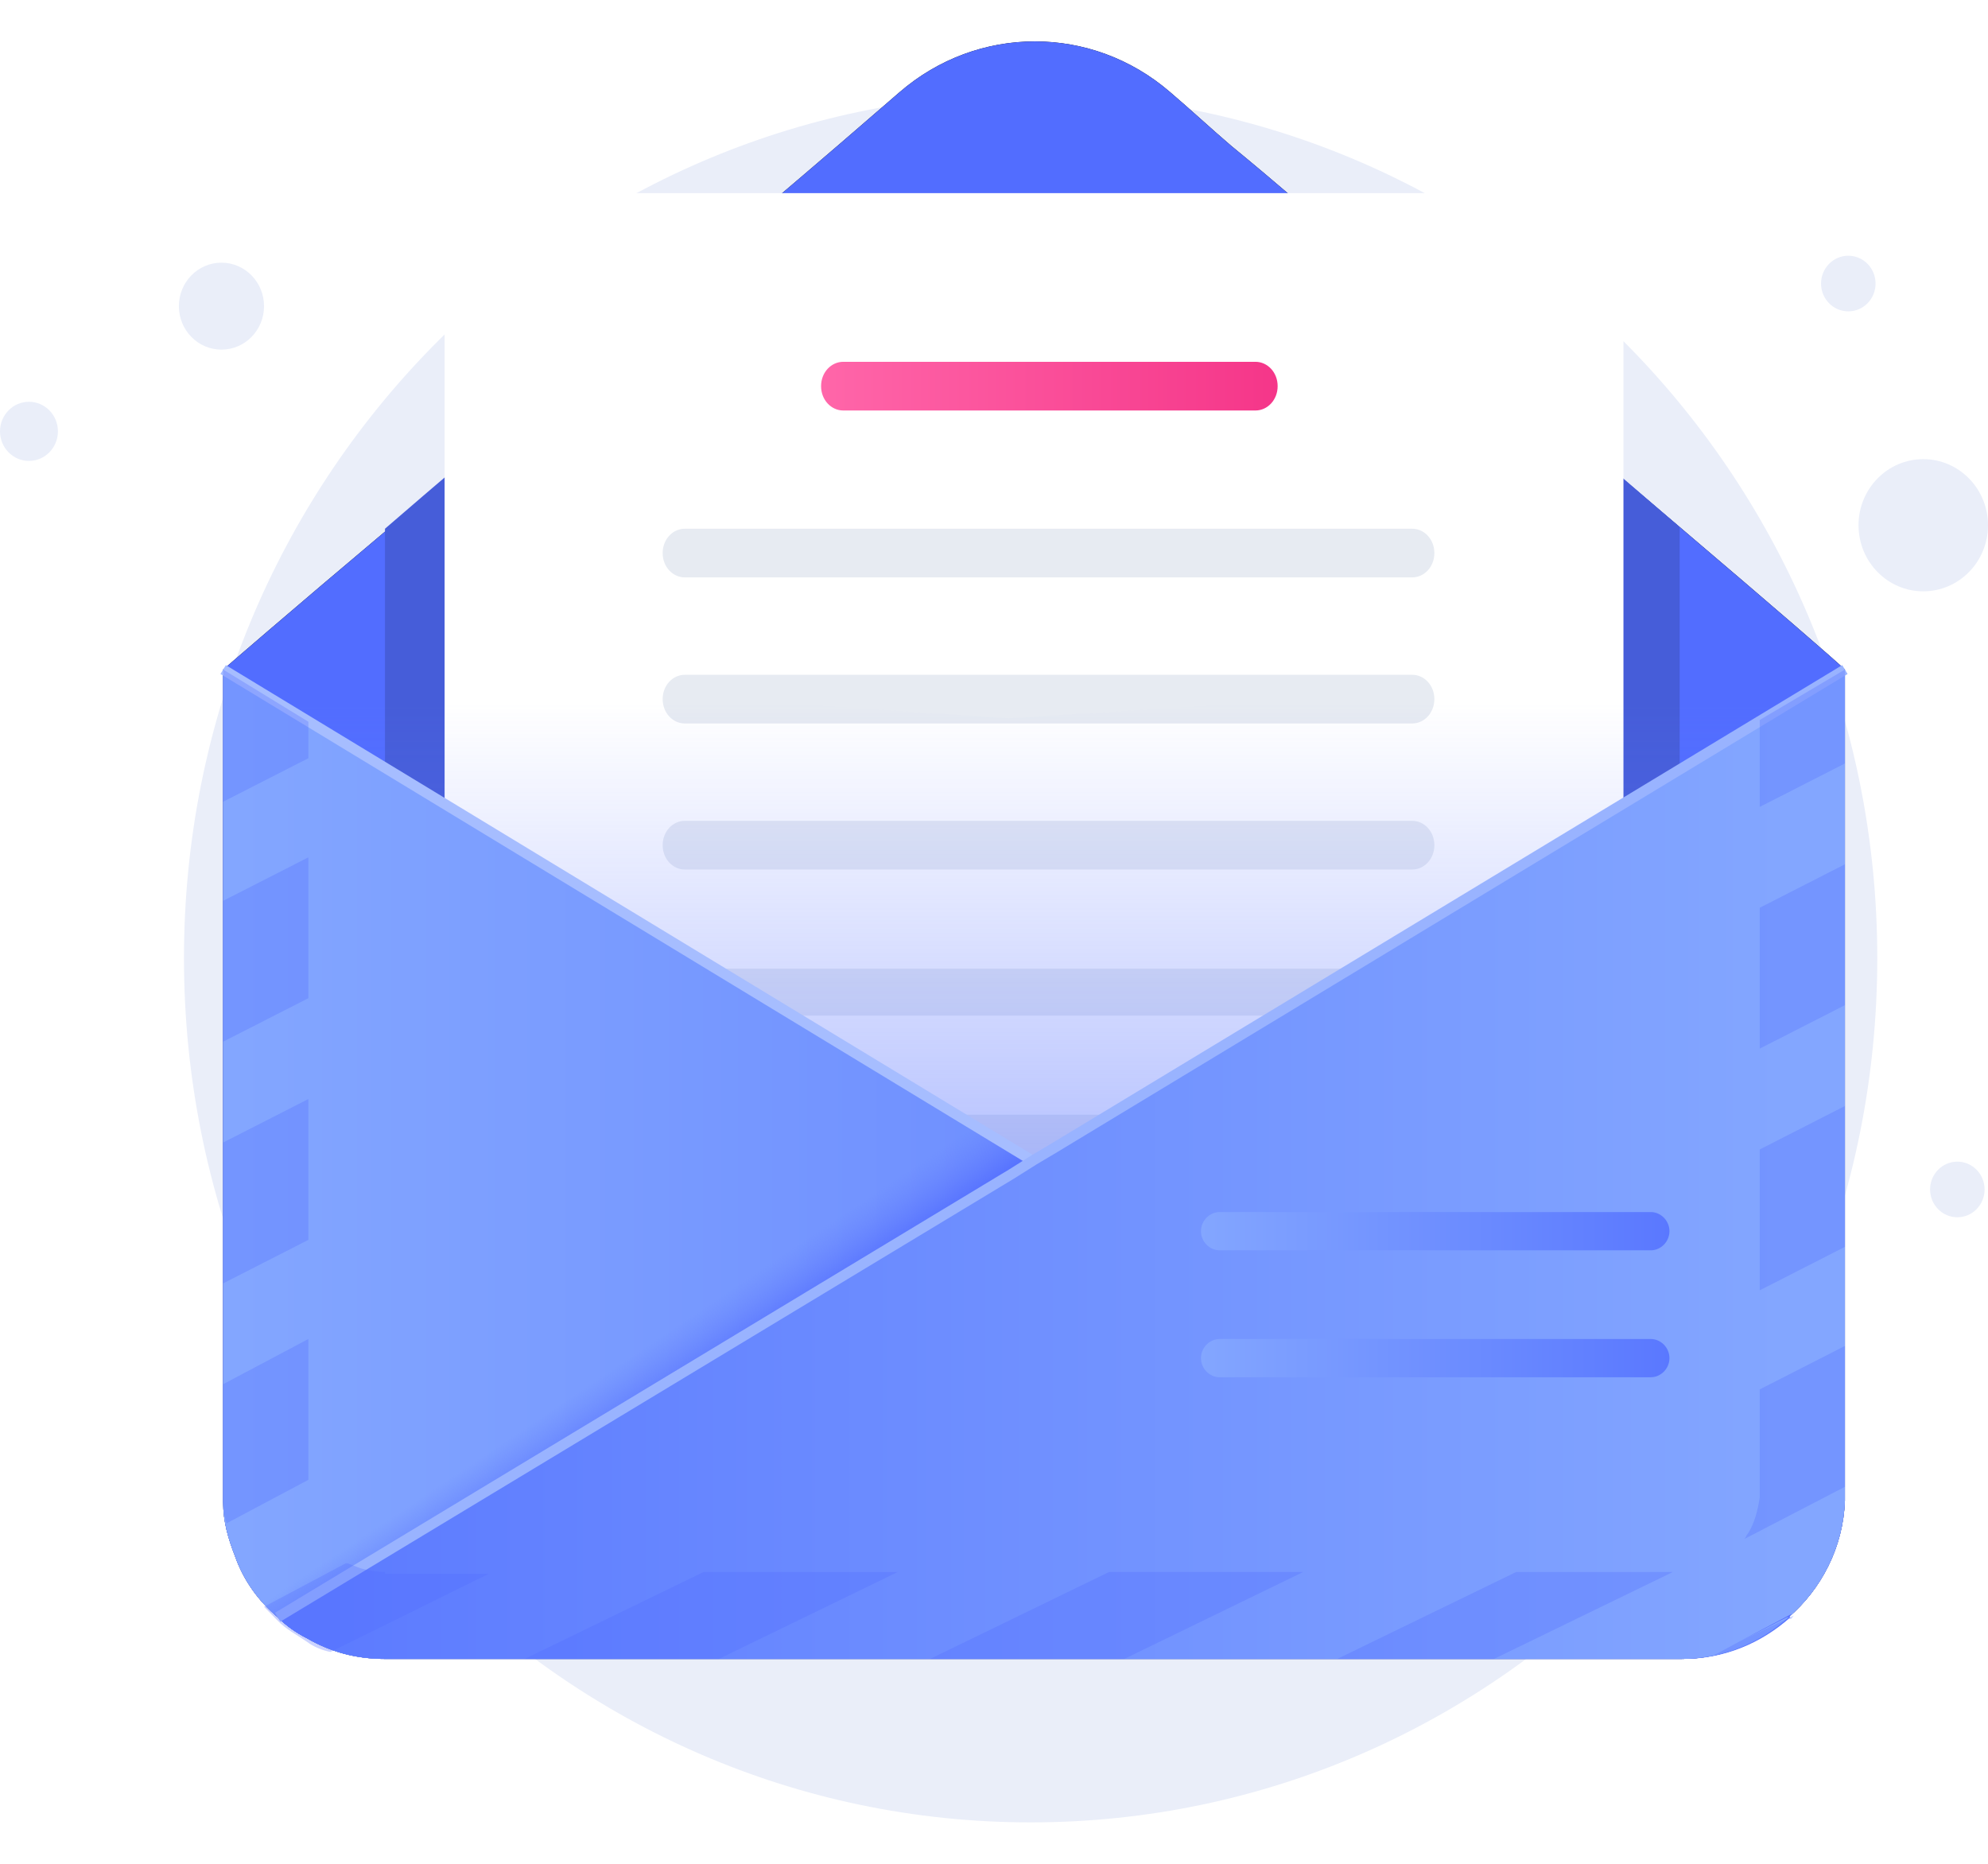
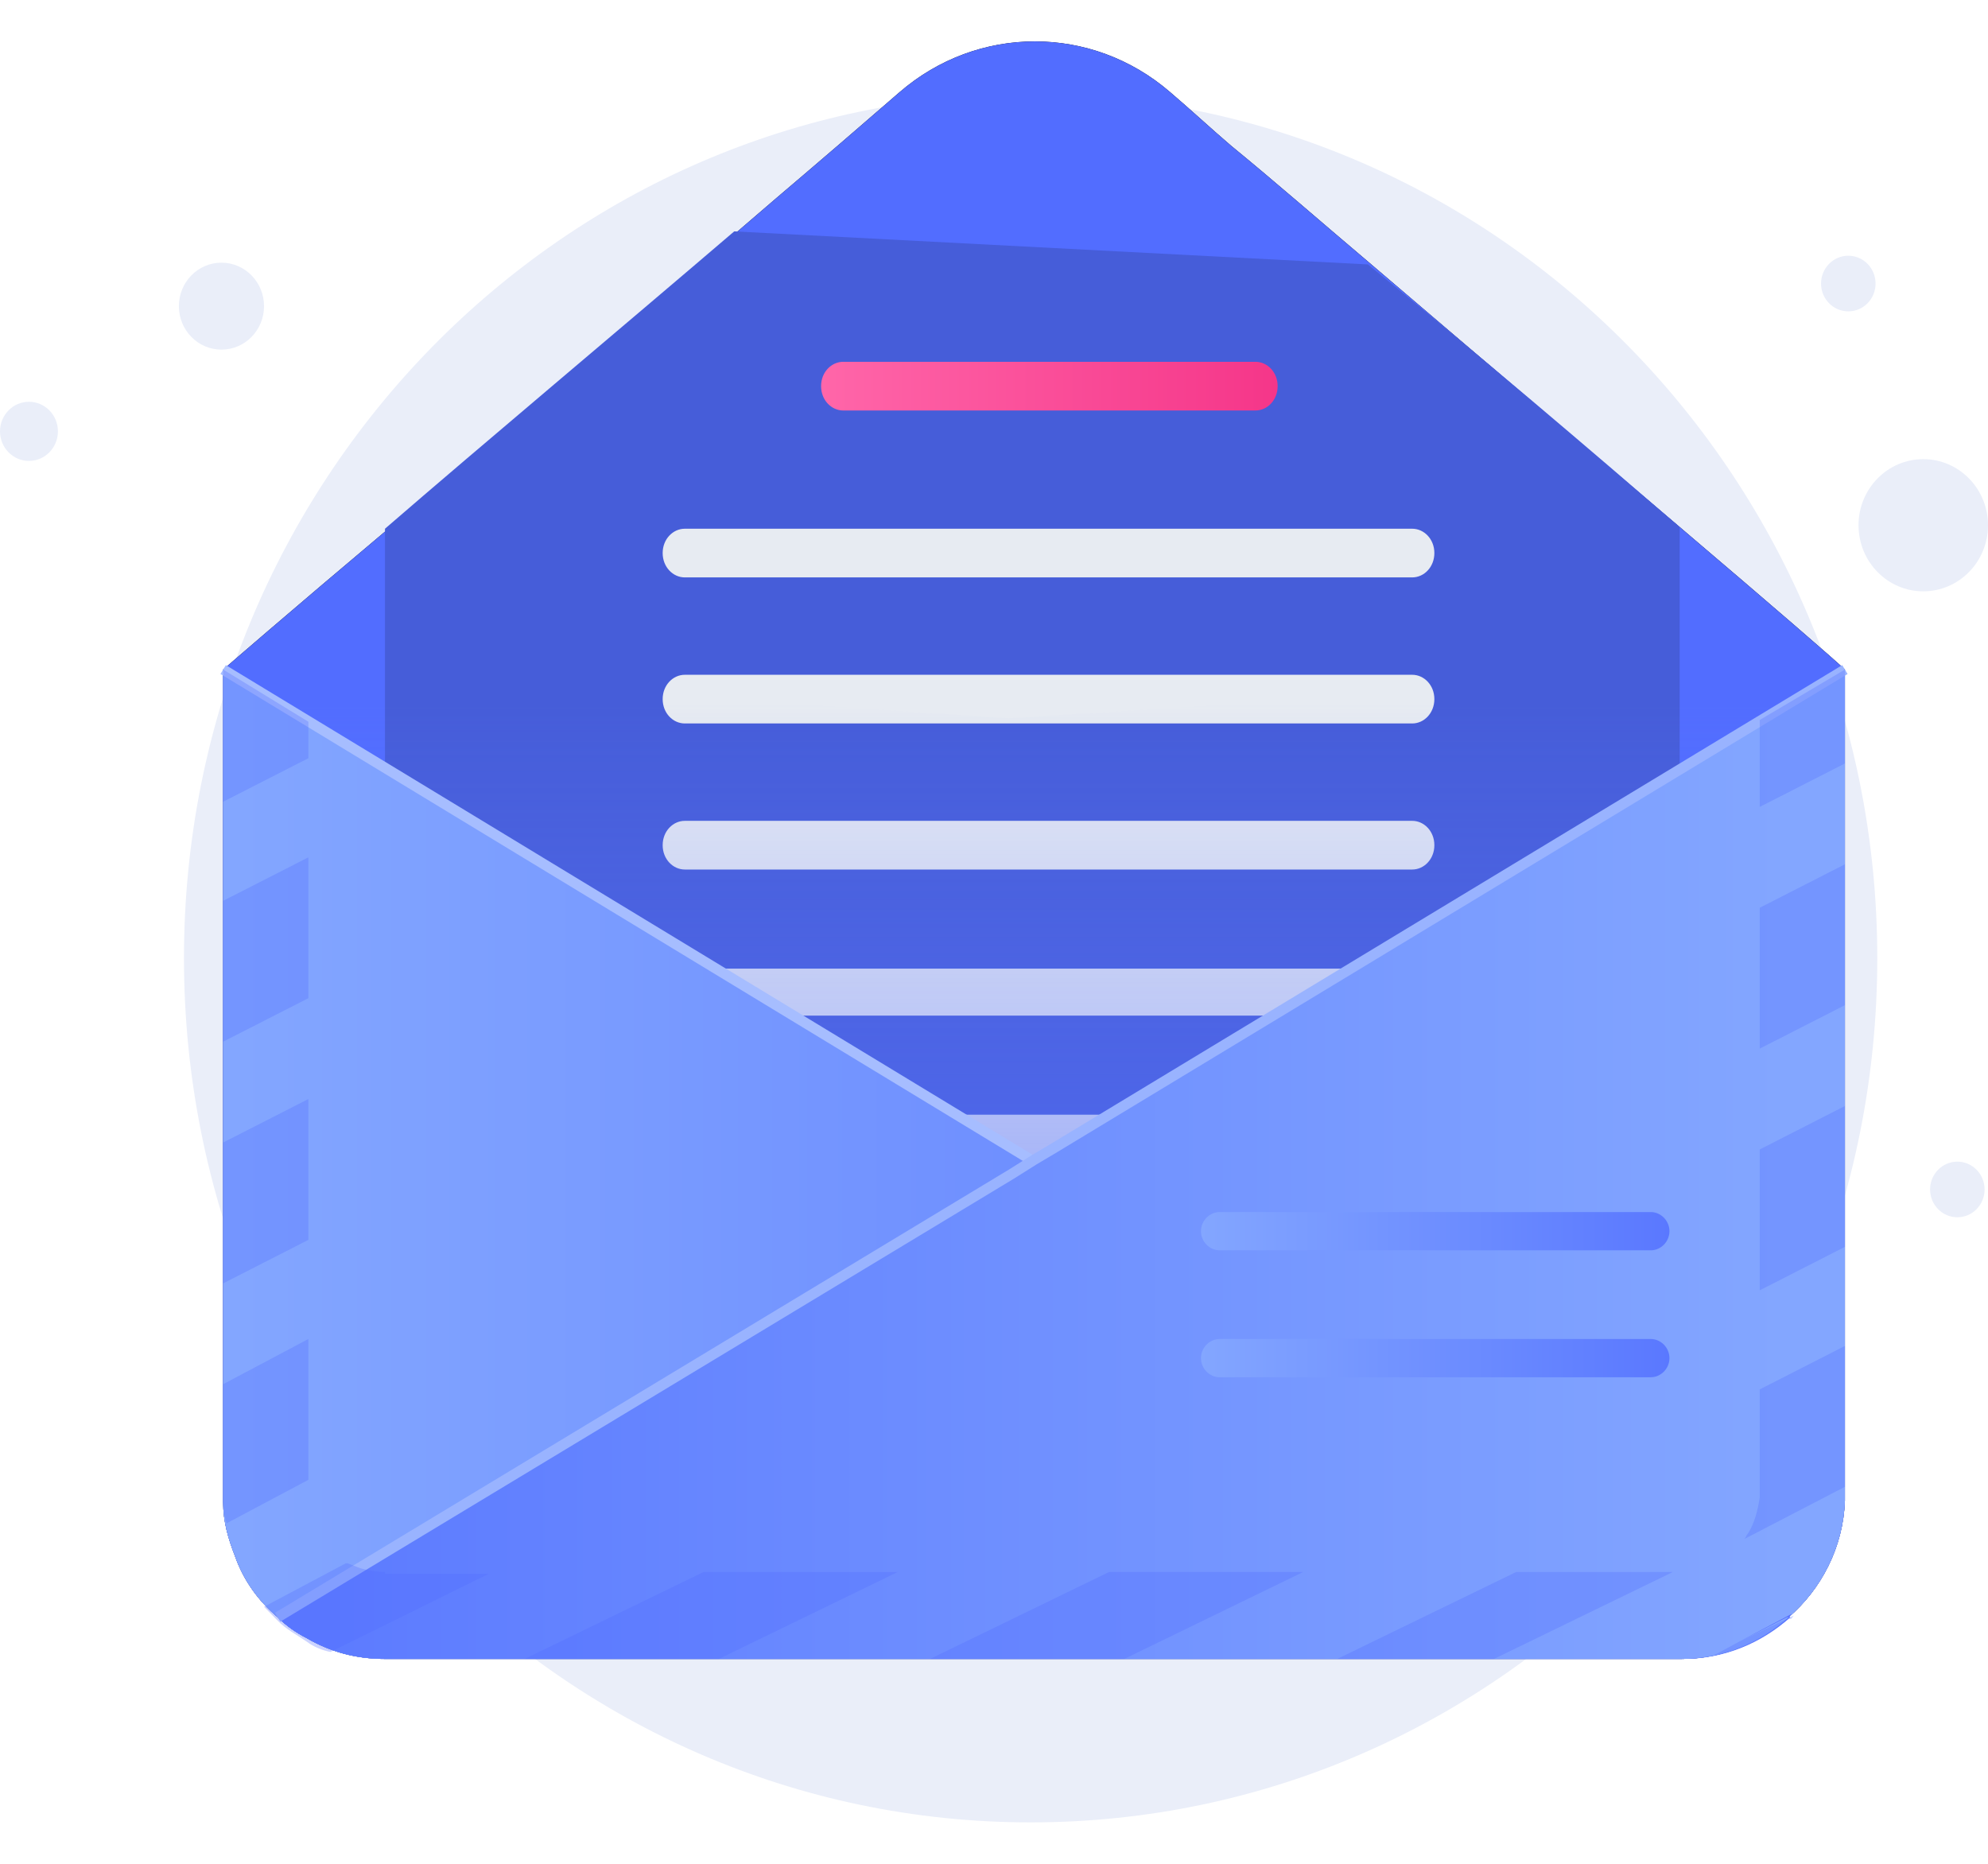
<svg xmlns="http://www.w3.org/2000/svg" xmlns:xlink="http://www.w3.org/1999/xlink" width="96px" height="90px" viewBox="0 0 96 90">
  <title>03</title>
  <defs>
    <path d="M89.09,30.332 L89.09,70.046 C89.09,70.214 89.09,70.299 89.09,70.467 C89.008,72.733 87.938,74.748 86.375,76.092 C84.977,77.351 83.167,78.107 81.193,78.107 L18.591,78.107 C17.193,78.107 15.959,77.771 14.807,77.1 C14.314,76.848 13.82,76.512 13.409,76.092 C12.504,75.336 11.763,74.329 11.352,73.153 C11.023,72.314 10.776,71.474 10.776,70.55 L10.776,30.332 C10.776,30.332 14.067,27.477 18.756,23.531 C23.61,19.333 30.026,13.959 35.619,9.173 C38.828,6.403 38.498,6.738 43.434,2.456 C47.218,-0.819 52.73,-0.819 56.514,2.456 C57.502,3.296 58.489,4.22 59.476,5.059 C61.532,6.738 63.835,8.754 66.221,10.769 C71.239,15.051 76.75,19.752 81.11,23.447 C85.553,27.225 88.761,29.996 89.09,30.332 Z" id="path-1" />
    <filter x="-14.0%" y="-9.0%" width="128.1%" height="128.2%" filterUnits="objectBoundingBox" id="filter-2">
      <feGaussianBlur stdDeviation="3" />
    </filter>
    <linearGradient x1="0.076%" y1="50.714%" x2="99.753%" y2="50.714%" id="linearGradient-3">
      <stop stop-color="#FF66A9" offset="0%" />
      <stop stop-color="#F53689" offset="100%" />
    </linearGradient>
    <linearGradient x1="49.939%" y1="131.493%" x2="49.939%" y2="6.623%" id="linearGradient-4">
      <stop stop-color="#4F6AFF" offset="0%" />
      <stop stop-color="#657EFF" stop-opacity="0" offset="100%" />
    </linearGradient>
    <linearGradient x1="1.163%" y1="49.955%" x2="102.08%" y2="49.955%" id="linearGradient-5">
      <stop stop-color="#83A6FF" offset="0%" />
      <stop stop-color="#5A78FF" offset="100%" />
    </linearGradient>
    <linearGradient x1="55.732%" y1="53.722%" x2="47.978%" y2="46.328%" id="linearGradient-6">
      <stop stop-color="#4F6AFF" offset="0%" />
      <stop stop-color="#657EFF" stop-opacity="0" offset="100%" />
    </linearGradient>
    <linearGradient x1="95.758%" y1="49.955%" x2="-3.239%" y2="49.955%" id="linearGradient-7">
      <stop stop-color="#83A6FF" offset="0%" />
      <stop stop-color="#5A78FF" offset="100%" />
    </linearGradient>
    <linearGradient x1="-0.233%" y1="50.222%" x2="99.996%" y2="50.222%" id="linearGradient-8">
      <stop stop-color="#83A6FF" offset="0%" />
      <stop stop-color="#5A78FF" offset="100%" />
    </linearGradient>
    <linearGradient x1="-0.233%" y1="48.138%" x2="99.996%" y2="48.138%" id="linearGradient-9">
      <stop stop-color="#83A6FF" offset="0%" />
      <stop stop-color="#5A78FF" offset="100%" />
    </linearGradient>
  </defs>
  <g id="Desktop" stroke="none" stroke-width="1" fill="none" fill-rule="evenodd">
    <g id="Resellers" transform="translate(-277, -1134)">
      <g id="03" transform="translate(277, 1136)">
        <path d="M49.769,86 C72.349,86 90.653,67.316 90.653,44.27 C90.653,21.223 72.349,2.54 49.769,2.54 C27.189,2.54 8.884,21.223 8.884,44.27 C8.884,67.316 27.189,86 49.769,86 Z" id="Path" fill="#EAEEF9" fill-rule="nonzero" />
        <g id="Path" fill-rule="nonzero">
          <use fill="black" fill-opacity="1" filter="url(#filter-2)" xlink:href="#path-1" />
          <use fill="#526DFF" xlink:href="#path-1" />
        </g>
        <path d="M81.11,23.447 L81.11,37.721 L67.455,46.117 L63.342,48.636 L54.704,53.926 L50.591,56.445 L48.864,57.536 L47.218,56.445 L43.352,53.926 L35.126,48.636 L31.26,46.117 L18.591,37.972 L18.591,23.531 C23.445,19.333 29.861,13.959 35.455,9.173 L66.057,10.769 C71.322,15.051 76.833,19.752 81.11,23.447 Z" id="Path" fill="#465DD9" fill-rule="nonzero" />
-         <path d="M78.396,12.112 L78.396,37.133 L65.892,44.774 L62.19,47.041 L54.293,51.826 L50.591,54.094 L49.028,55.017 L47.547,54.094 L44.01,51.826 L36.525,47.041 L32.987,44.774 L21.47,37.385 L21.47,12.112 C21.47,9.509 23.527,7.326 26.159,7.326 L73.707,7.326 C76.257,7.326 78.396,9.509 78.396,12.112 Z" id="Path" fill="#FFFFFF" fill-rule="nonzero" />
        <path d="M68.195,25.882 L33.07,25.882 C32.494,25.882 32,25.378 32,24.706 C32,24.035 32.494,23.531 33.07,23.531 L68.195,23.531 C68.771,23.531 69.265,24.035 69.265,24.706 C69.265,25.378 68.771,25.882 68.195,25.882 Z" id="Path" fill="#E7EBF2" fill-rule="nonzero" />
        <path d="M68.195,32.935 L33.07,32.935 C32.494,32.935 32,32.431 32,31.759 C32,31.088 32.494,30.584 33.07,30.584 L68.195,30.584 C68.771,30.584 69.265,31.088 69.265,31.759 C69.265,32.431 68.771,32.935 68.195,32.935 Z" id="Path" fill="#E7EBF2" fill-rule="nonzero" />
        <path d="M68.195,39.988 L33.07,39.988 C32.494,39.988 32,39.484 32,38.813 C32,38.14 32.494,37.637 33.07,37.637 L68.195,37.637 C68.771,37.637 69.265,38.14 69.265,38.813 C69.265,39.484 68.771,39.988 68.195,39.988 Z" id="Path" fill="#E7EBF2" fill-rule="nonzero" />
        <polygon id="Path" fill="#E7EBF2" fill-rule="nonzero" points="65.892 44.774 62.19 47.041 36.525 47.041 32.987 44.774 33.07 44.774" />
        <polygon id="Path" fill="#E7EBF2" fill-rule="nonzero" points="54.293 51.826 50.591 54.177 47.547 54.177 44.01 51.826" />
        <path d="M60.627,17.822 L40.72,17.822 C40.144,17.822 39.65,17.318 39.65,16.646 C39.65,15.974 40.144,15.471 40.72,15.471 L60.627,15.471 C61.203,15.471 61.697,15.974 61.697,16.646 C61.697,17.318 61.203,17.822 60.627,17.822 Z" id="Path" fill="url(#linearGradient-3)" fill-rule="nonzero" />
        <path d="M11.106,30.164 L48.699,32.683 L88.514,30.164 L87.034,37.469 C87.034,37.469 49.604,57.452 49.851,57.452 C50.098,57.452 11.188,33.774 11.188,33.774 L11.106,30.164 Z" id="Path" fill="url(#linearGradient-4)" fill-rule="nonzero" opacity="0.67" />
        <path d="M89.09,30.332 L89.09,70.467 C89.008,72.734 87.938,74.748 86.375,76.092 C84.977,77.351 83.167,78.107 81.193,78.107 L18.591,78.107 C17.193,78.107 15.959,77.771 14.807,77.1 C14.314,76.848 13.82,76.512 13.409,76.092 C12.504,75.336 11.763,74.329 11.352,73.153 C11.023,72.314 10.776,71.474 10.776,70.551 L10.776,70.467 L10.776,30.332 L45.82,52.75 L48.864,54.682 L49.933,54.009 L50.92,53.422 L89.09,30.332 Z" id="Path" fill="#738DFF" fill-rule="nonzero" />
        <path d="M86.458,76.092 C85.059,77.351 83.25,78.107 81.275,78.107 L18.591,78.107 C17.193,78.107 15.959,77.771 14.807,77.1 C14.314,76.848 13.82,76.512 13.409,76.092 C12.504,75.336 11.763,74.329 11.352,73.153 C11.023,72.314 10.776,71.474 10.776,70.551 L10.776,70.467 L10.776,30.332 L14.89,32.851 L49.933,54.094 L50.92,54.682 L51.002,54.765 L82.426,73.741 L86.458,76.092 Z" id="Path" fill="url(#linearGradient-5)" fill-rule="nonzero" />
-         <path d="M50.92,53.422 L50.92,56.192 L14.807,77.1 C14.314,76.848 13.82,76.512 13.409,76.092 C12.504,75.336 11.763,74.329 11.352,73.153 L46.478,51.911 L49.522,53.842 L49.933,54.009 L50.92,53.422 Z" id="Path" fill="url(#linearGradient-6)" fill-rule="nonzero" />
        <line x1="10.776" y1="30.332" x2="49.933" y2="54.094" id="Path" stroke="#A6BDFF" stroke-width="0.5" />
        <path d="M89.09,30.332 L89.09,70.467 C89.008,72.734 87.938,74.748 86.375,76.092 C84.977,77.351 83.167,78.107 81.193,78.107 L18.591,78.107 C17.193,78.107 15.959,77.771 14.807,77.1 C14.314,76.848 13.82,76.512 13.409,76.092 L17.439,73.657 L48.864,54.682 L49.933,54.009 L50.92,53.422 L84.977,32.767 L89.09,30.332 Z" id="Path" fill="url(#linearGradient-7)" fill-rule="nonzero" />
        <polyline id="Path" stroke="#99B3FF" stroke-width="0.5" points="89.09 30.332 50.92 53.422 49.933 54.009 48.864 54.682 13.409 76.092" />
        <path d="M79.712,58.376 L58.9,58.376 C58.406,58.376 57.995,57.956 57.995,57.452 C57.995,56.948 58.406,56.528 58.9,56.528 L79.712,56.528 C80.206,56.528 80.617,56.948 80.617,57.452 C80.617,57.956 80.206,58.376 79.712,58.376 Z" id="Path" fill="url(#linearGradient-8)" fill-rule="nonzero" />
        <path d="M79.712,64.505 L58.9,64.505 C58.406,64.505 57.995,64.085 57.995,63.582 C57.995,63.078 58.406,62.658 58.9,62.658 L79.712,62.658 C80.206,62.658 80.617,63.078 80.617,63.582 C80.617,64.085 80.206,64.505 79.712,64.505 Z" id="Path" fill="url(#linearGradient-9)" fill-rule="nonzero" />
        <path d="M92.874,26.554 C94.601,26.554 96,25.126 96,23.363 C96,21.601 94.601,20.172 92.874,20.172 C91.147,20.172 89.748,21.601 89.748,23.363 C89.748,25.126 91.147,26.554 92.874,26.554 Z" id="Path" fill="#EAEEF9" fill-rule="nonzero" />
        <path d="M10.694,14.883 C11.83,14.883 12.75,13.943 12.75,12.784 C12.75,11.624 11.83,10.684 10.694,10.684 C9.558,10.684 8.638,11.624 8.638,12.784 C8.638,13.943 9.558,14.883 10.694,14.883 Z" id="Path" fill="#EAEEF9" fill-rule="nonzero" />
        <path d="M1.398,20.257 C2.171,20.257 2.797,19.617 2.797,18.829 C2.797,18.041 2.171,17.401 1.398,17.401 C0.626,17.401 0,18.041 0,18.829 C0,19.617 0.626,20.257 1.398,20.257 Z" id="Path" fill="#EAEEF9" fill-rule="nonzero" />
        <path d="M89.254,13.035 C89.982,13.035 90.57,12.434 90.57,11.692 C90.57,10.951 89.982,10.349 89.254,10.349 C88.527,10.349 87.938,10.951 87.938,11.692 C87.938,12.434 88.527,13.035 89.254,13.035 Z" id="Path" fill="#EAEEF9" fill-rule="nonzero" />
        <path d="M94.519,56.78 C95.246,56.78 95.835,56.179 95.835,55.437 C95.835,54.695 95.246,54.094 94.519,54.094 C93.793,54.094 93.203,54.695 93.203,55.437 C93.203,56.179 93.793,56.78 94.519,56.78 Z" id="Path" fill="#EAEEF9" fill-rule="nonzero" />
        <path d="M84.977,32.767 L84.977,36.965 L89.09,34.866 L89.09,30.332 L84.977,32.767 Z M84.977,53.506 L84.977,60.307 L89.09,58.208 L89.09,51.407 L84.977,53.506 Z M84.977,65.092 L84.977,70.299 C84.894,70.887 84.73,71.558 84.401,72.062 C84.318,72.146 84.318,72.23 84.237,72.314 L89.09,69.795 L89.09,62.994 L84.977,65.092 Z M83.99,77.268 L82.756,77.939 C84.154,77.687 85.306,77.016 86.375,76.176 C86.375,76.176 86.375,76.176 86.458,76.176 C86.54,76.176 86.54,76.092 86.622,76.008 L83.99,77.268 Z M10.776,64.841 L10.776,70.467 L10.776,70.551 C10.776,70.887 10.858,71.222 10.941,71.558 L14.89,69.459 L14.89,62.658 L10.776,64.841 Z M10.776,41.499 L10.776,48.3 L14.89,46.201 L14.89,39.4 L10.776,41.499 Z M10.776,30.332 L10.776,36.713 L14.89,34.614 L14.89,32.851 L10.776,30.332 Z M10.776,53.17 L10.776,59.971 L14.89,57.872 L14.89,51.071 L10.776,53.17 Z M18.591,73.909 C18.18,73.909 17.769,73.825 17.44,73.741 C17.193,73.657 17.028,73.573 16.782,73.489 C16.782,73.489 16.782,73.489 16.699,73.489 L12.75,75.588 C12.998,75.84 13.162,76.008 13.409,76.26 C13.82,76.68 14.314,76.931 14.807,77.268 C15.136,77.519 15.547,77.687 15.959,77.771 L23.61,73.993 L18.591,73.993 L18.591,73.909 Z M33.974,73.909 L25.337,78.107 L34.714,78.107 L43.352,73.909 L33.974,73.909 Z M53.553,73.909 L44.915,78.107 L54.293,78.107 L62.93,73.909 L53.553,73.909 Z M73.214,73.909 L64.576,78.107 L72.144,78.107 L80.782,73.909 L73.214,73.909 Z M84.977,41.835 L84.977,48.636 L89.09,46.537 L89.09,39.736 L84.977,41.835 Z" id="Shape" fill="#526DFF" fill-rule="nonzero" opacity="0.3" />
        <path d="M83.99,77.268 L86.54,75.924 C86.458,76.008 86.458,76.008 86.375,76.092 C86.375,76.092 86.375,76.092 86.293,76.092 L83.99,77.268 Z" id="Path" fill="#526DFF" fill-rule="nonzero" />
      </g>
    </g>
  </g>
</svg>